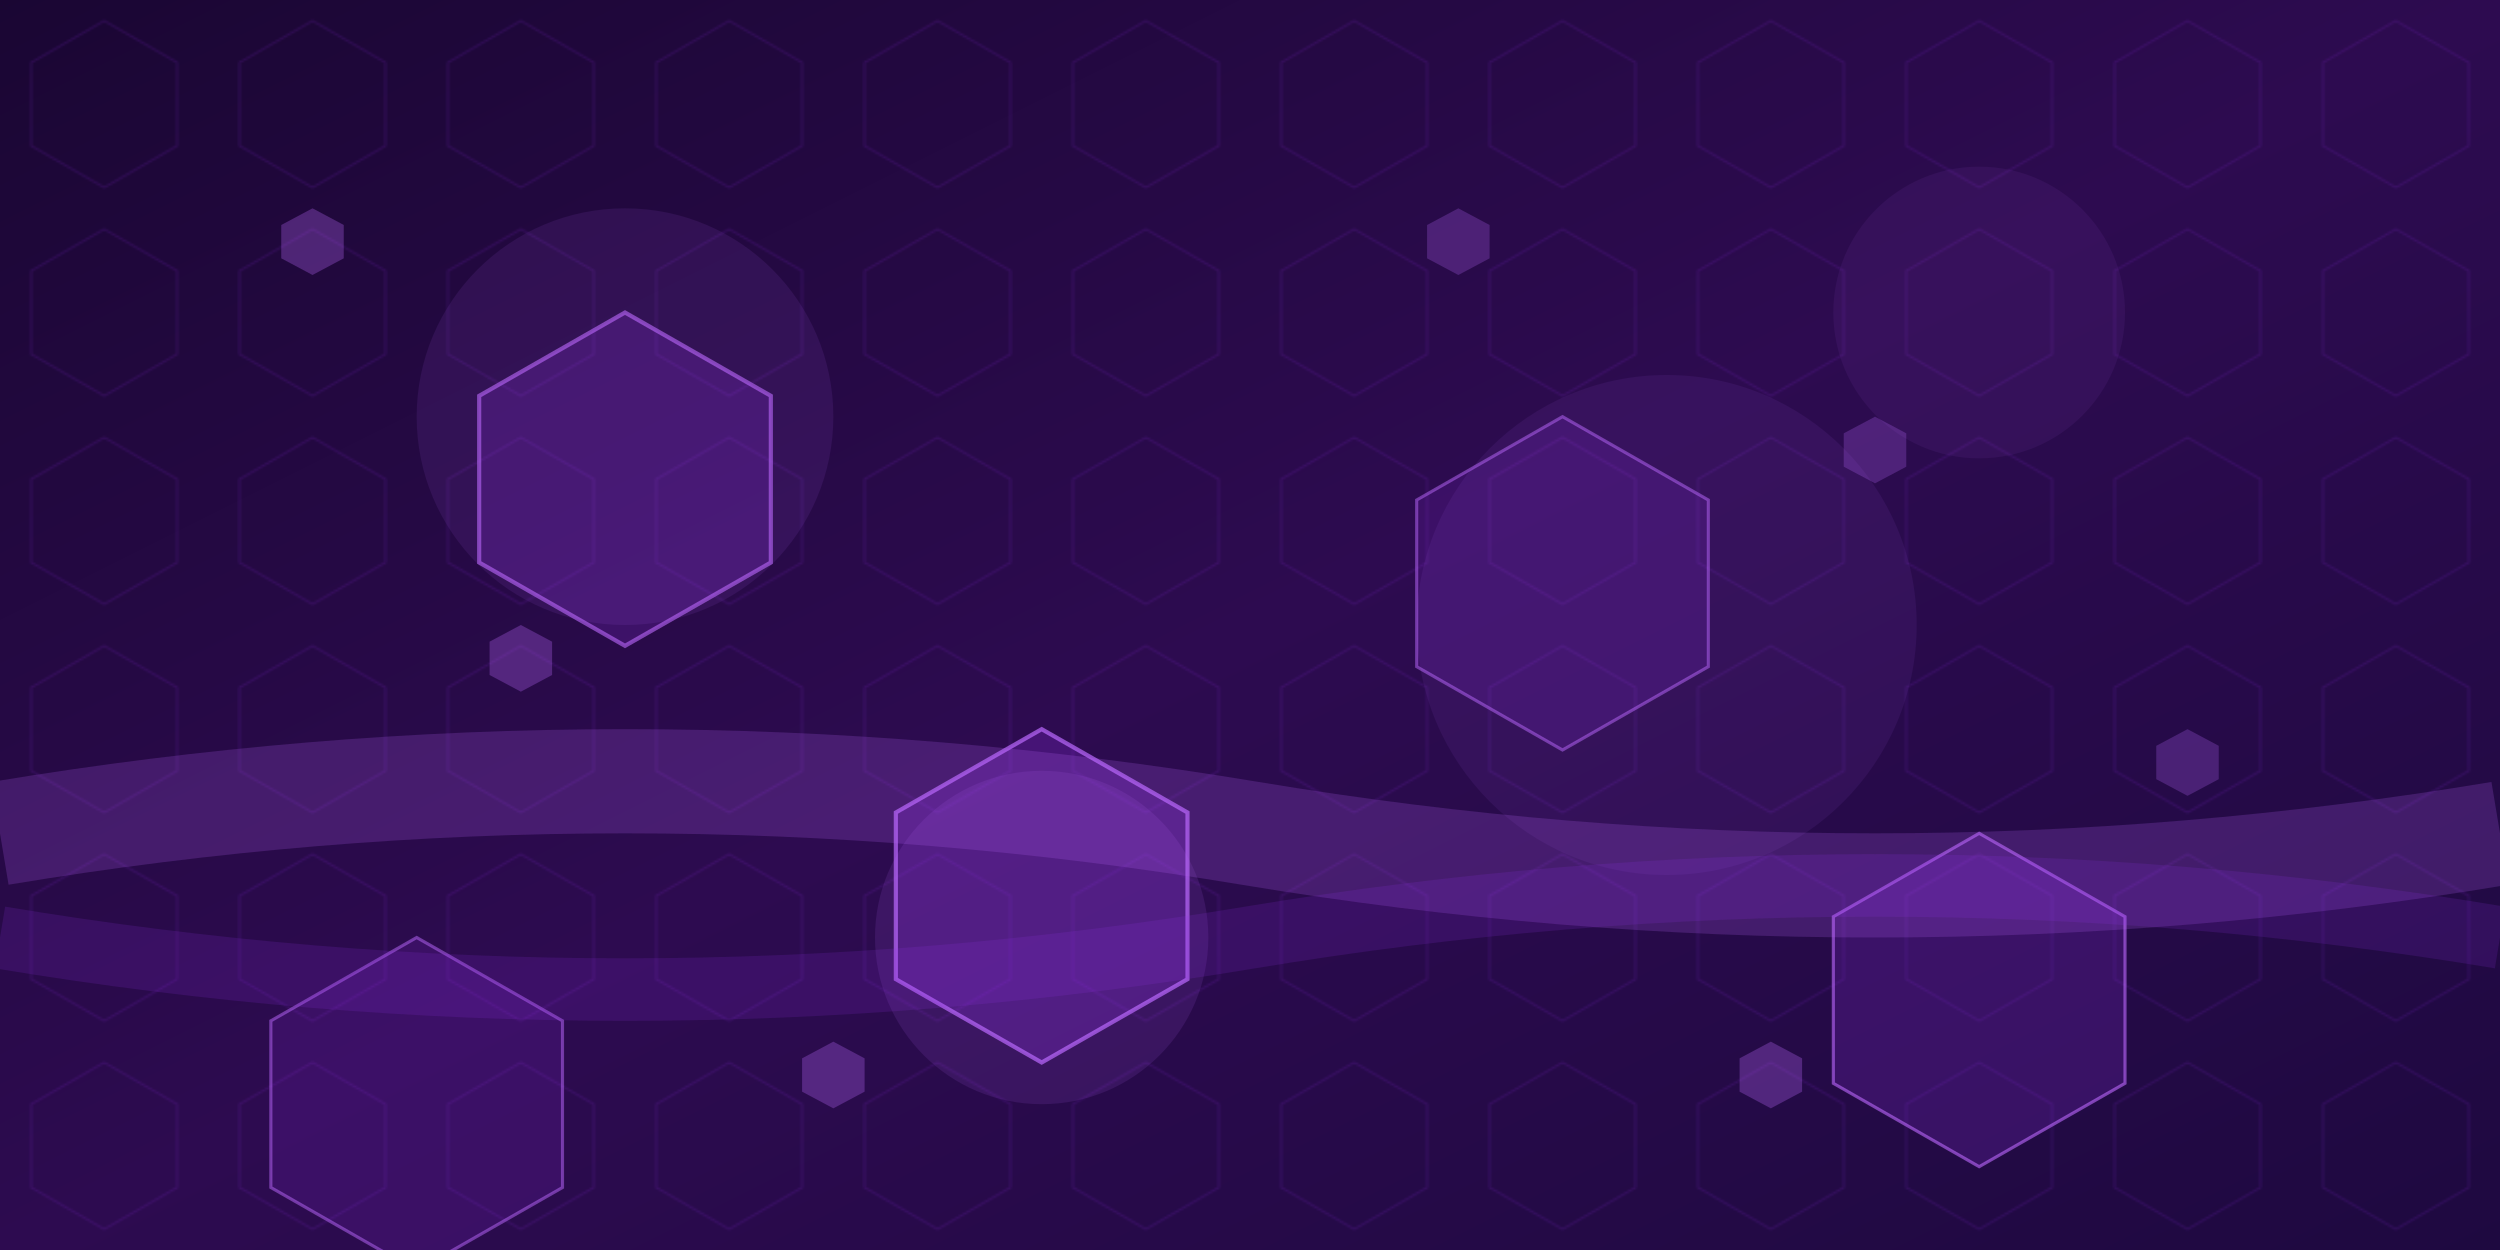
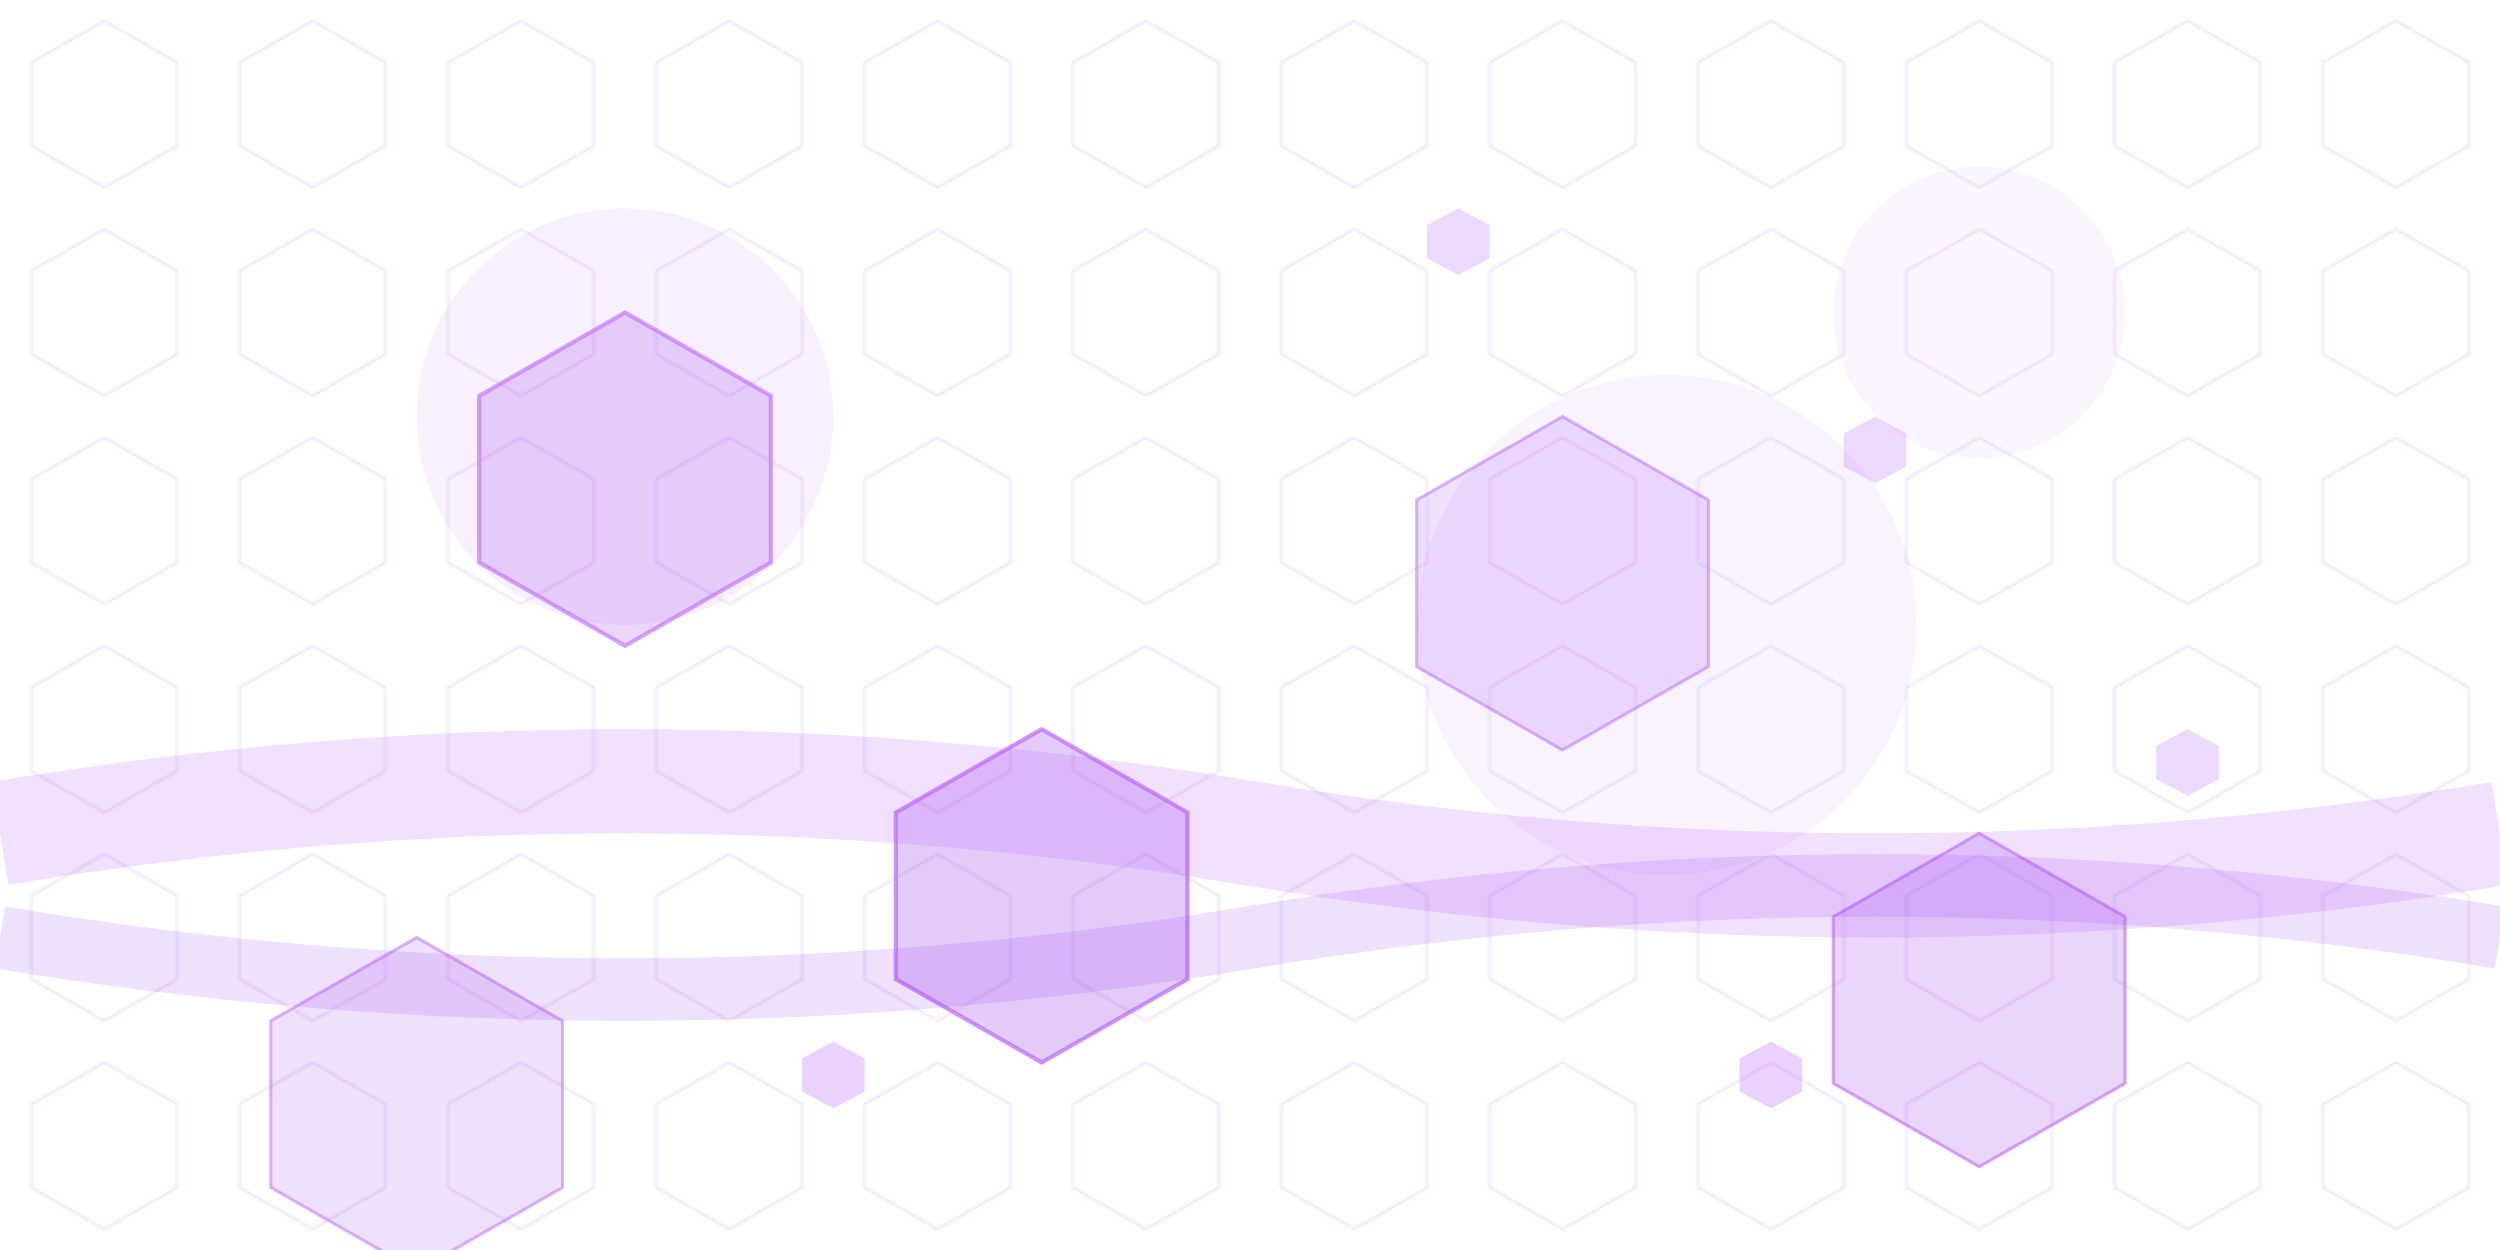
<svg xmlns="http://www.w3.org/2000/svg" viewBox="0 0 1200 600">
  <defs>
    <linearGradient id="backgroundGradient" x1="0%" y1="0%" x2="100%" y2="100%">
      <stop offset="0%" stop-color="#1a0633" />
      <stop offset="50%" stop-color="#2d0b50" />
      <stop offset="100%" stop-color="#1e0940" />
    </linearGradient>
    <filter id="glow" x="-20%" y="-20%" width="140%" height="140%">
      <feGaussianBlur stdDeviation="8" result="blur" />
      <feComposite in="SourceGraphic" in2="blur" operator="over" />
    </filter>
    <filter id="blur" x="-10%" y="-10%" width="120%" height="120%">
      <feGaussianBlur stdDeviation="3" />
    </filter>
    <filter id="waveDistortion" x="0%" y="0%" width="100%" height="100%">
      <feTurbulence type="fractalNoise" baseFrequency="0.01" numOctaves="2" seed="5" />
      <feDisplacementMap in="SourceGraphic" scale="20" />
    </filter>
    <pattern id="hexPattern" x="0" y="0" width="100" height="100" patternUnits="userSpaceOnUse">
      <path d="M50 10 L85 30 L85 70 L50 90 L15 70 L15 30 Z" fill="none" stroke="rgba(147, 51, 234, 0.15)" stroke-width="1" />
    </pattern>
  </defs>
-   <rect width="100%" height="100%" fill="url(#backgroundGradient)" />
  <rect width="100%" height="100%" fill="url(#hexPattern)" />
  <g filter="url(#glow)">
    <path d="M300 150 L370 190 L370 270 L300 310 L230 270 L230 190 Z" fill="rgba(147, 51, 234, 0.2)" stroke="rgba(186, 104, 252, 0.6)" stroke-width="2" />
    <path d="M750 200 L820 240 L820 320 L750 360 L680 320 L680 240 Z" fill="rgba(147, 51, 234, 0.15)" stroke="rgba(186, 104, 252, 0.5)" stroke-width="1.5" />
    <path d="M500 350 L570 390 L570 470 L500 510 L430 470 L430 390 Z" fill="rgba(147, 51, 234, 0.25)" stroke="rgba(186, 104, 252, 0.7)" stroke-width="2" />
    <path d="M950 400 L1020 440 L1020 520 L950 560 L880 520 L880 440 Z" fill="rgba(147, 51, 234, 0.2)" stroke="rgba(186, 104, 252, 0.6)" stroke-width="1.5" />
    <path d="M200 450 L270 490 L270 570 L200 610 L130 570 L130 490 Z" fill="rgba(147, 51, 234, 0.15)" stroke="rgba(186, 104, 252, 0.5)" stroke-width="1.5" />
  </g>
  <g filter="url(#blur)">
    <circle cx="300" cy="200" r="100" fill="rgba(186, 104, 252, 0.1)" />
    <circle cx="800" cy="300" r="120" fill="rgba(186, 104, 252, 0.08)" />
-     <circle cx="500" cy="450" r="80" fill="rgba(186, 104, 252, 0.12)" />
    <circle cx="950" cy="150" r="70" fill="rgba(186, 104, 252, 0.07)" />
  </g>
  <g filter="url(#waveDistortion)">
    <path d="M0 400 Q300 350 600 400 Q900 450 1200 400" stroke="rgba(186, 104, 252, 0.2)" stroke-width="50" fill="none" />
    <path d="M0 450 Q300 500 600 450 Q900 400 1200 450" stroke="rgba(147, 51, 234, 0.15)" stroke-width="30" fill="none" />
  </g>
  <g>
-     <path d="M150 100 L165 108 L165 124 L150 132 L135 124 L135 108 Z" fill="rgba(186, 104, 252, 0.3)" />
    <path d="M900 200 L915 208 L915 224 L900 232 L885 224 L885 208 Z" fill="rgba(186, 104, 252, 0.25)" />
    <path d="M400 500 L415 508 L415 524 L400 532 L385 524 L385 508 Z" fill="rgba(186, 104, 252, 0.3)" />
    <path d="M1050 350 L1065 358 L1065 374 L1050 382 L1035 374 L1035 358 Z" fill="rgba(186, 104, 252, 0.25)" />
-     <path d="M250 300 L265 308 L265 324 L250 332 L235 324 L235 308 Z" fill="rgba(186, 104, 252, 0.3)" />
    <path d="M700 100 L715 108 L715 124 L700 132 L685 124 L685 108 Z" fill="rgba(186, 104, 252, 0.25)" />
    <path d="M850 500 L865 508 L865 524 L850 532 L835 524 L835 508 Z" fill="rgba(186, 104, 252, 0.3)" />
  </g>
</svg>